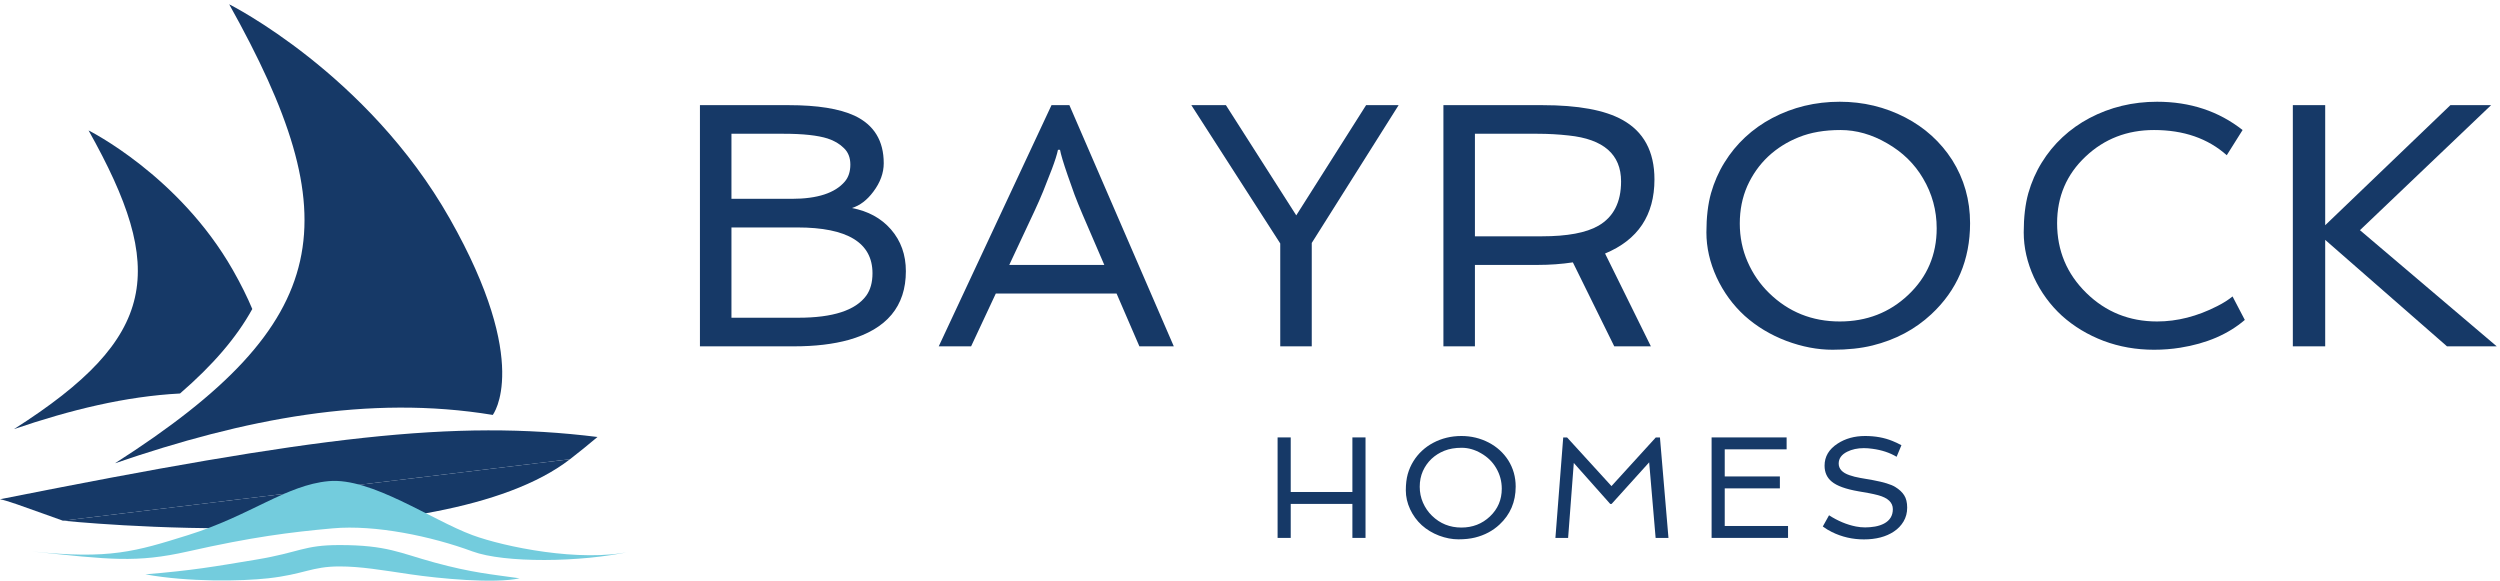
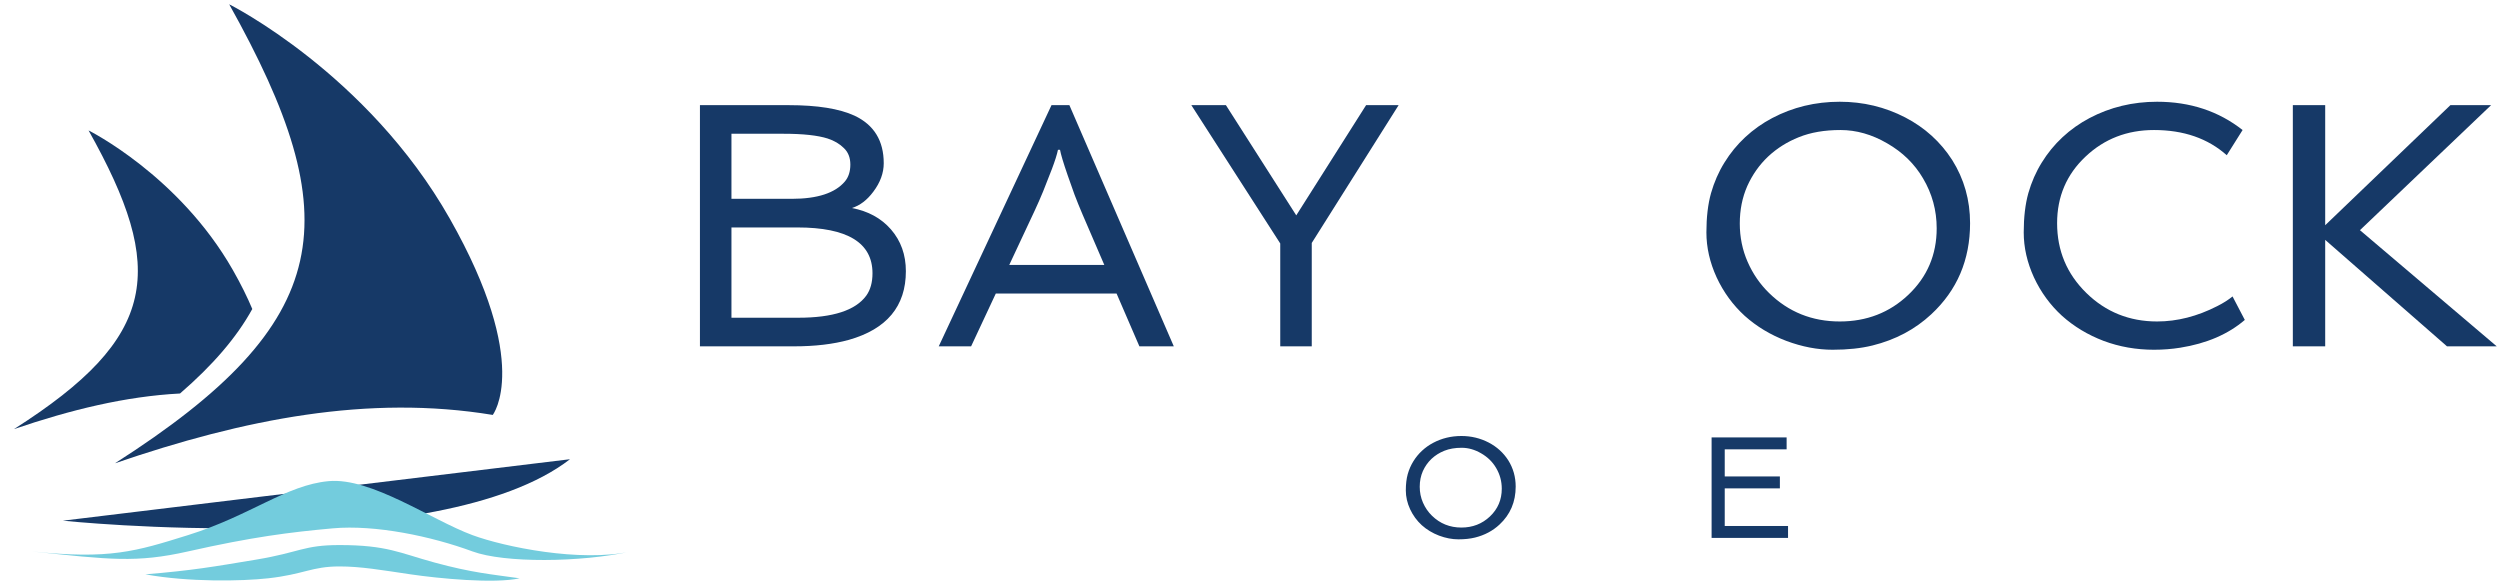
<svg xmlns="http://www.w3.org/2000/svg" width="344" height="80" viewBox="0 0 344 80" fill="none">
-   <path d="M251.676 70.901C252.887 71.682 254.118 72.197 255.368 72.444C255.791 72.529 256.22 72.571 256.657 72.571C257.093 72.571 257.542 72.532 258.004 72.454C258.473 72.369 258.886 72.232 259.245 72.044C260.052 71.614 260.455 70.953 260.455 70.061C260.455 69.143 259.778 68.502 258.424 68.137C258.027 68.033 257.604 67.939 257.155 67.854L255.758 67.61C253.981 67.304 252.741 66.855 252.038 66.262C251.386 65.722 251.061 64.993 251.061 64.075C251.061 62.825 251.66 61.812 252.858 61.038C253.926 60.341 255.185 59.993 256.637 59.993C258.03 59.993 259.284 60.221 260.397 60.676C260.794 60.833 261.207 61.028 261.637 61.262L260.973 62.854C260.029 62.288 258.916 61.92 257.633 61.751C257.23 61.692 256.839 61.663 256.461 61.663C255.595 61.663 254.83 61.829 254.166 62.161C253.392 62.551 253.004 63.092 253.004 63.782C253.004 64.511 253.496 65.045 254.479 65.383C254.922 65.54 255.423 65.667 255.983 65.764L257.721 66.067C259.186 66.341 260.202 66.65 260.768 66.995C261.334 67.34 261.751 67.727 262.018 68.157C262.291 68.58 262.428 69.146 262.428 69.856C262.428 70.559 262.262 71.191 261.93 71.751C261.598 72.311 261.155 72.773 260.602 73.137C259.521 73.86 258.144 74.221 256.471 74.221C254.909 74.221 253.44 73.883 252.067 73.206C251.618 72.984 251.201 72.73 250.817 72.444L251.676 70.901Z" fill="#163967" />
  <path d="M235.516 60.188H245.839V61.829H237.323V65.559H244.911V67.2H237.323V72.376H246.034V74.016H235.516V60.188Z" fill="#163967" />
-   <path d="M215.099 60.198H215.636L221.739 66.887L227.833 60.198H228.409L229.581 74.016H227.814L226.925 63.616L221.759 69.338H221.564L216.554 63.704L215.773 74.016H214.025L215.099 60.198Z" fill="#163967" />
  <path d="M195.638 72.268C194.961 71.65 194.424 70.914 194.027 70.061C193.636 69.208 193.441 68.349 193.441 67.483C193.441 66.617 193.529 65.868 193.705 65.237C193.887 64.599 194.144 64.013 194.476 63.479C194.808 62.939 195.205 62.454 195.668 62.024C196.13 61.594 196.644 61.23 197.211 60.93C198.395 60.305 199.688 59.993 201.088 59.993C202.429 59.993 203.679 60.292 204.838 60.891C205.964 61.477 206.862 62.291 207.533 63.333C208.216 64.42 208.558 65.628 208.558 66.956C208.558 69.059 207.816 70.8 206.332 72.18C205.401 73.046 204.278 73.642 202.963 73.967C202.305 74.13 201.543 74.212 200.677 74.212C199.811 74.212 198.926 74.042 198.021 73.704C197.116 73.359 196.322 72.88 195.638 72.268ZM196.976 63.137C196.475 63.613 196.078 64.176 195.785 64.827C195.498 65.478 195.355 66.194 195.355 66.975C195.355 67.757 195.505 68.489 195.804 69.172C196.104 69.856 196.514 70.452 197.035 70.96C198.148 72.047 199.499 72.591 201.088 72.591C202.63 72.591 203.939 72.083 205.013 71.067C206.101 70.038 206.644 68.766 206.644 67.249C206.644 66.22 206.384 65.266 205.863 64.387C205.375 63.554 204.688 62.883 203.802 62.376C202.93 61.868 202.038 61.614 201.127 61.614C200.215 61.614 199.421 61.751 198.744 62.024C198.073 62.291 197.484 62.662 196.976 63.137Z" fill="#163967" />
-   <path d="M175.797 60.188H177.604V67.698H186.09V60.188H187.896V74.016H186.09V69.338H177.604V74.016H175.797V60.188Z" fill="#163967" />
  <path d="M315.494 14.469H319.947V30.992L337.174 14.469H342.776L324.729 31.672L343.549 47.656H336.705L319.947 33.008V47.656H315.494V14.469Z" fill="#163967" />
  <path d="M306.402 21.359C303.808 19.047 300.472 17.891 296.394 17.891C292.691 17.891 289.55 19.109 286.972 21.547C284.363 24 283.058 27.055 283.058 30.711C283.058 34.492 284.402 37.695 287.089 40.32C289.761 42.93 293.003 44.234 296.816 44.234C299.581 44.234 302.339 43.531 305.089 42.125C305.902 41.719 306.605 41.273 307.198 40.789L308.886 44.023C306.589 45.992 303.628 47.266 300.003 47.844C298.831 48.031 297.628 48.125 296.394 48.125C293.941 48.125 291.628 47.719 289.456 46.906C287.284 46.078 285.378 44.93 283.738 43.461C282.113 41.977 280.823 40.211 279.87 38.164C278.933 36.117 278.464 34.055 278.464 31.977C278.464 29.898 278.675 28.102 279.097 26.586C279.534 25.055 280.152 23.648 280.948 22.367C281.745 21.07 282.698 19.906 283.808 18.875C284.917 17.844 286.152 16.969 287.511 16.25C290.355 14.75 293.456 14 296.816 14C301.363 14 305.284 15.297 308.581 17.891L306.402 21.359Z" fill="#163967" />
  <path d="M240.074 43.461C238.449 41.977 237.16 40.211 236.207 38.164C235.27 36.117 234.801 34.055 234.801 31.977C234.801 29.898 235.012 28.102 235.434 26.586C235.871 25.055 236.488 23.648 237.285 22.367C238.082 21.07 239.035 19.906 240.145 18.875C241.254 17.844 242.488 16.969 243.848 16.25C246.692 14.75 249.793 14 253.152 14C256.371 14 259.371 14.719 262.152 16.156C264.856 17.562 267.012 19.516 268.621 22.016C270.262 24.625 271.082 27.523 271.082 30.711C271.082 35.758 269.301 39.938 265.738 43.25C263.504 45.328 260.809 46.758 257.652 47.539C256.074 47.93 254.246 48.125 252.168 48.125C250.09 48.125 247.965 47.719 245.793 46.906C243.621 46.078 241.715 44.93 240.074 43.461ZM243.285 21.547C242.082 22.688 241.129 24.039 240.426 25.602C239.738 27.164 239.395 28.883 239.395 30.758C239.395 32.633 239.754 34.391 240.473 36.031C241.192 37.672 242.176 39.102 243.426 40.32C246.098 42.93 249.34 44.234 253.152 44.234C256.856 44.234 259.996 43.016 262.574 40.578C265.184 38.109 266.488 35.055 266.488 31.414C266.488 28.945 265.863 26.656 264.613 24.547C263.442 22.547 261.793 20.938 259.668 19.719C257.574 18.5 255.434 17.891 253.246 17.891C251.059 17.891 249.152 18.219 247.527 18.875C245.918 19.516 244.504 20.406 243.285 21.547Z" fill="#163967" />
-   <path d="M227.653 24.688C227.653 29.609 225.388 33.008 220.857 34.883L227.161 47.656H222.122L216.427 36.102C214.88 36.336 213.263 36.453 211.575 36.453H202.95V47.656H198.614V14.469H212.232C217.138 14.469 220.802 15.141 223.224 16.484C226.177 18.109 227.653 20.844 227.653 24.688ZM212.161 32.516C215.661 32.516 218.255 32.031 219.942 31.062C222.021 29.859 223.06 27.828 223.06 24.969C223.06 21.25 220.653 19.141 215.841 18.641C214.45 18.484 213.021 18.406 211.552 18.406H202.95V32.516H212.161Z" fill="#163967" />
  <path d="M176.162 33.5L163.928 14.469H168.686L178.365 29.633L187.975 14.469H192.451L180.498 33.43V47.656H176.162V33.5Z" fill="#163967" />
  <path d="M144.687 14.469H147.147L161.515 47.656H156.78L153.64 40.391H137.022L133.624 47.656H129.171L144.687 14.469ZM151.952 36.453L148.952 29.492C148.577 28.617 148.21 27.711 147.851 26.773L146.913 24.125C146.319 22.406 145.968 21.234 145.858 20.609H145.577C145.452 21.234 145.171 22.125 144.733 23.281C144.733 23.281 144.335 24.297 143.538 26.328C143.179 27.203 142.788 28.094 142.366 29L138.874 36.453H151.952Z" fill="#163967" />
  <path d="M96.312 14.469H108.523C112.477 14.469 115.5 14.953 117.594 15.922C120.266 17.188 121.602 19.367 121.602 22.461C121.602 23.805 121.125 25.109 120.172 26.375C119.312 27.531 118.328 28.281 117.219 28.625C119.453 29.047 121.242 30.023 122.586 31.555C123.961 33.133 124.648 35.055 124.648 37.32C124.648 42.133 122.031 45.281 116.797 46.766C114.656 47.359 112.148 47.656 109.273 47.656H96.312V14.469ZM108.945 27.359C112.477 27.359 114.914 26.562 116.258 24.969C116.758 24.375 117.008 23.602 117.008 22.648C117.008 21.695 116.711 20.938 116.117 20.375C115.539 19.797 114.797 19.359 113.891 19.062C112.516 18.625 110.5 18.406 107.844 18.406H100.648V27.359H108.945ZM120.055 37.602C120.055 33.398 116.609 31.297 109.719 31.297H100.648V43.719H109.859C114.594 43.719 117.703 42.711 119.188 40.695C119.766 39.898 120.055 38.867 120.055 37.602Z" fill="#163967" />
  <path d="M24.772 54.145C17.271 54.537 9.698 56.393 1.92 59.047C21.872 46.362 22.943 37.115 12.186 17.947C12.186 17.947 24.612 24.125 32.037 37.148C33.167 39.13 34.043 40.915 34.715 42.519C32.557 46.441 29.277 50.251 24.772 54.145Z" fill="#163967" />
  <path d="M31.537 0.591C47.982 30.04 46.342 44.249 15.823 63.747C33.623 57.641 50.725 54.28 67.803 57.093C67.803 57.093 73.243 50.095 61.891 30.087C50.539 10.079 31.537 0.591 31.537 0.591Z" fill="#163967" />
-   <path fill-rule="evenodd" clip-rule="evenodd" d="M82.216 60.128C62.484 57.679 43.427 60.05 0 68.696C0.894 68.858 3.035 69.628 5.921 70.667C6.771 70.973 7.679 71.298 8.651 71.645L78.431 63.189C79.664 62.236 80.925 61.217 82.216 60.128Z" fill="#163967" />
  <path fill-rule="evenodd" clip-rule="evenodd" d="M78.431 63.189C60.462 77.087 8.651 71.645 8.651 71.645L78.431 63.189Z" fill="#163967" />
  <path d="M25.838 73.643C18.672 75.88 15.091 76.998 4.413 75.879C15.101 76.999 18.741 77.483 25.857 75.879C34.752 73.873 39.917 73.232 45.778 72.701C51.639 72.171 59.368 73.79 65.022 75.879C69.366 77.483 79.847 77.412 86.811 75.879C79.847 77.412 69.366 75.242 65.022 73.637C59.368 71.548 51.094 65.673 45.233 66.204C39.372 66.735 34.498 70.939 25.857 73.637L25.838 73.643Z" fill="#73CCDD" />
  <path d="M35.266 77C29.323 77.99 26.531 78.486 20 79.03C25.987 80.118 33.267 79.978 36.907 79.574C41.805 79.03 42.894 77.941 46.704 77.941C49.658 77.941 52.457 78.434 56.5 79.03C60.363 79.599 68.004 80.344 71.5 79.574C67.69 79.03 65.001 78.825 59.766 77.397C55.001 76.097 53.266 75 46.704 75C41.766 75 41.266 76 35.266 77Z" fill="#73CCDD" />
</svg>